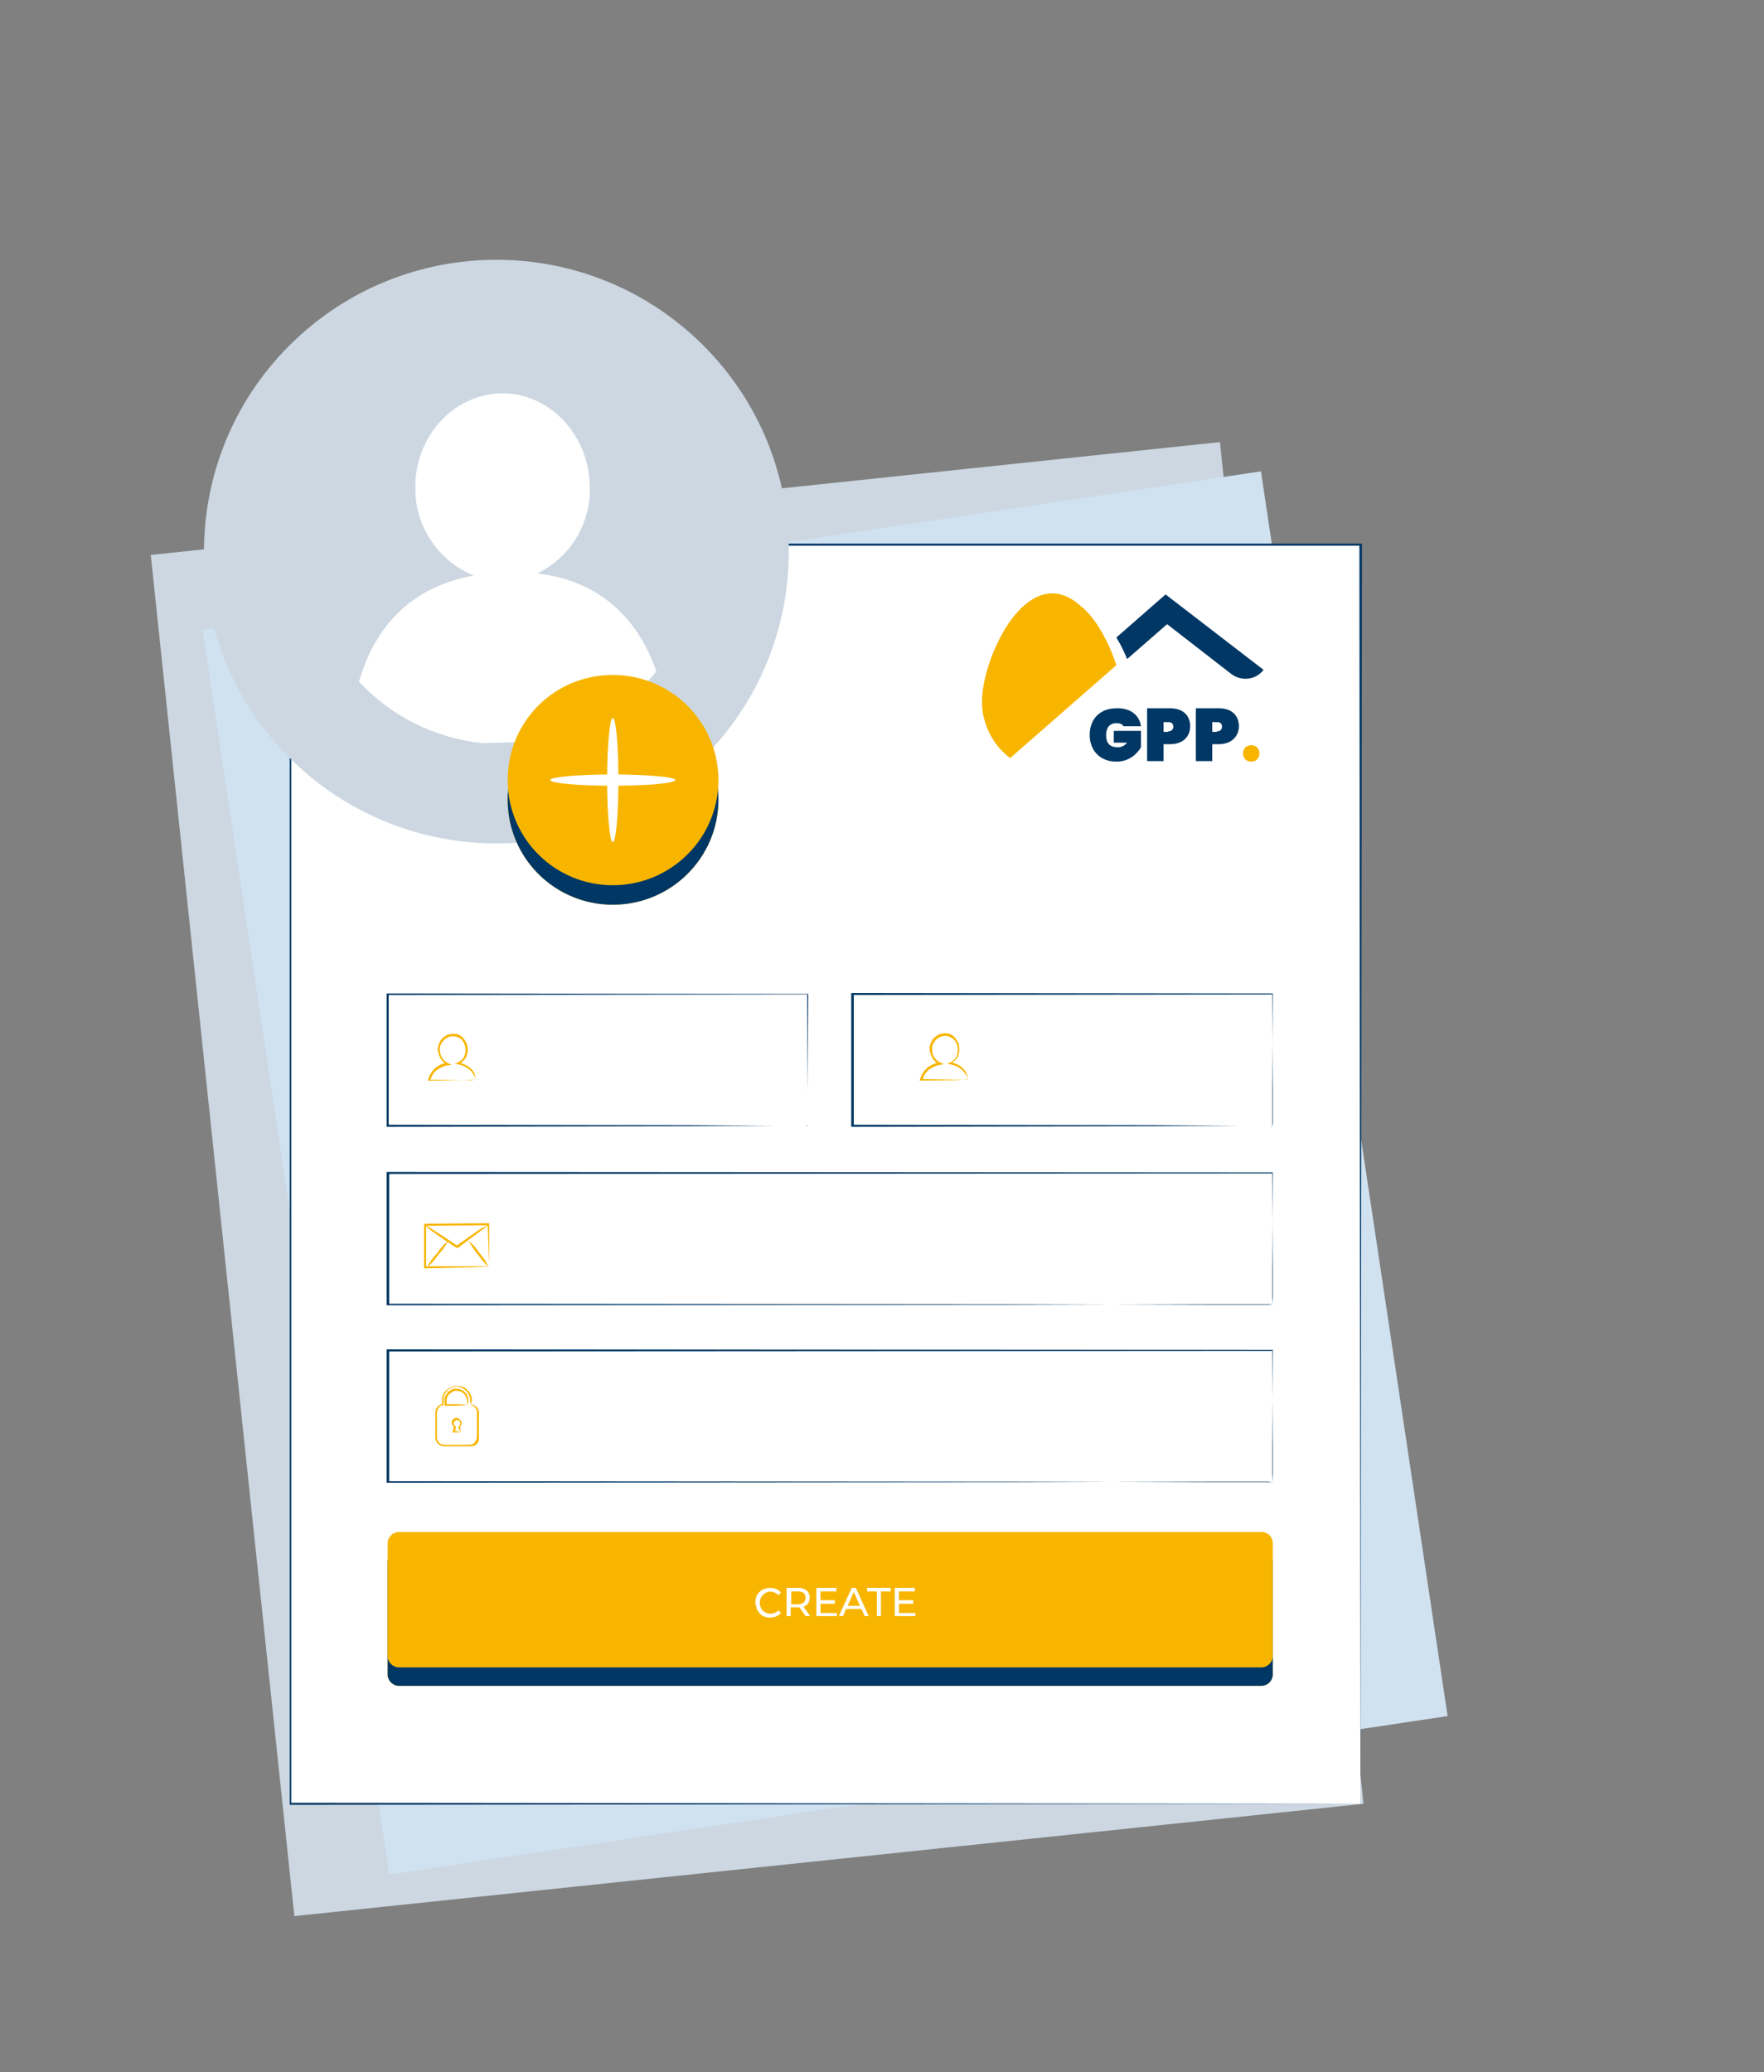
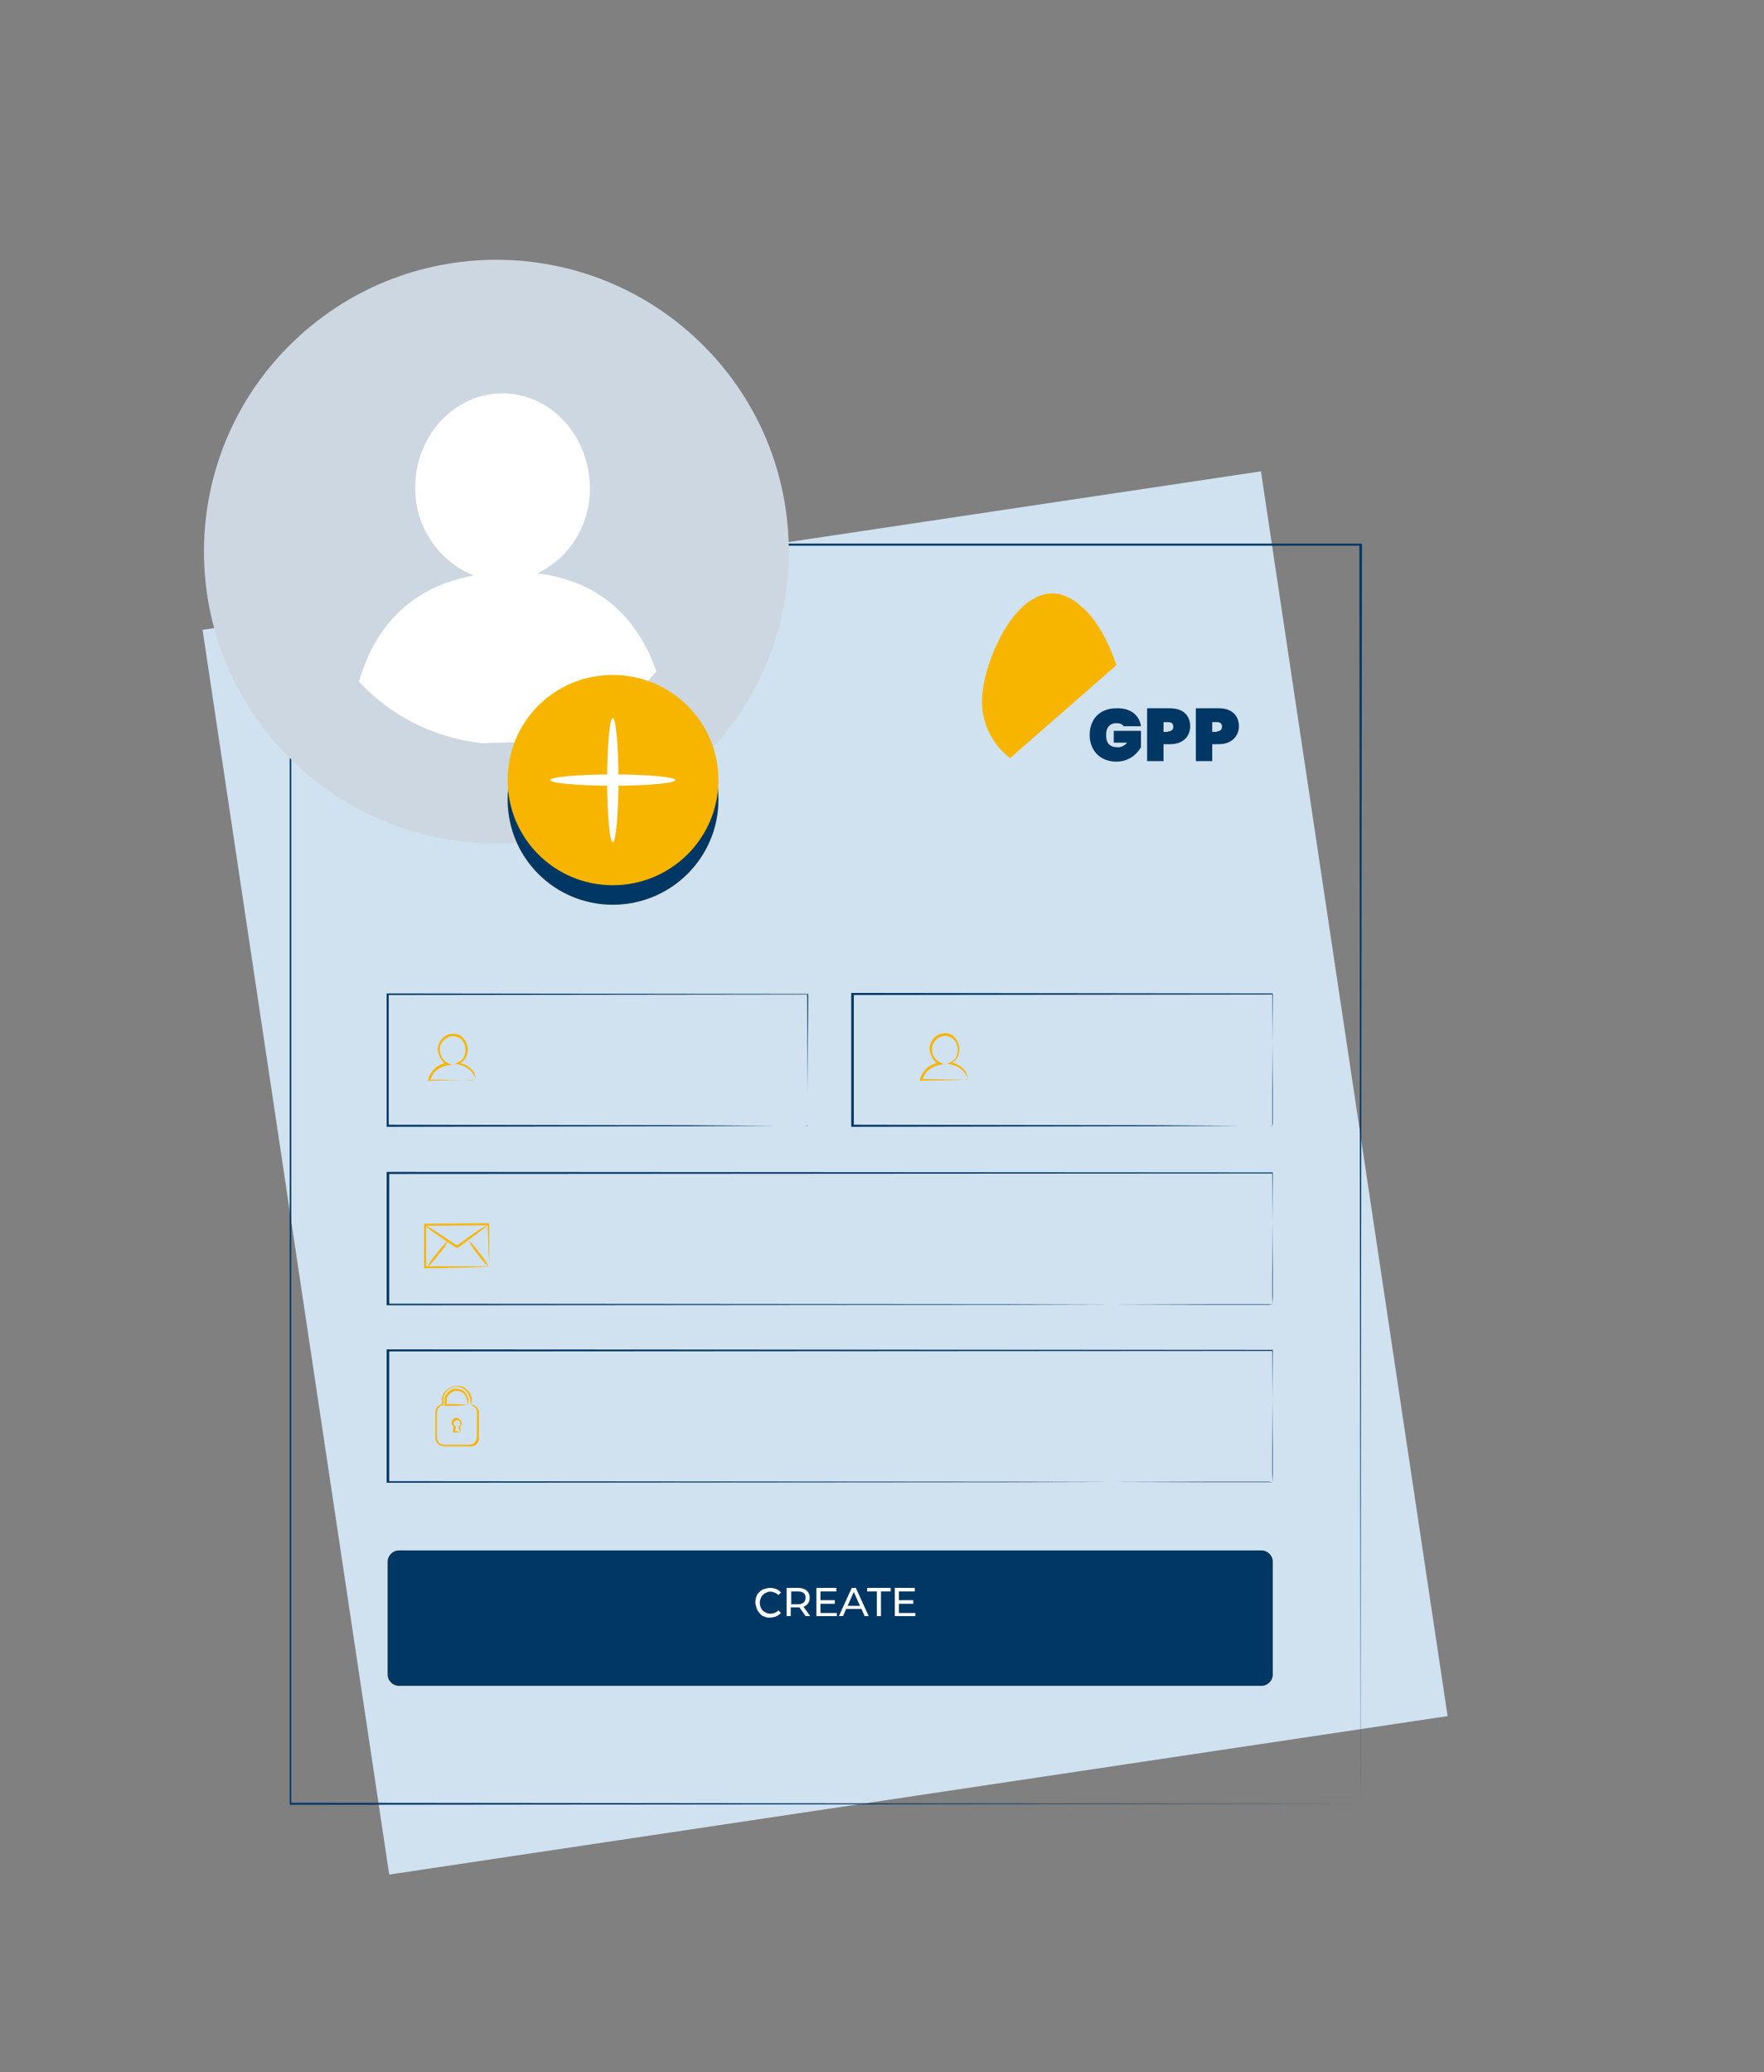
<svg xmlns="http://www.w3.org/2000/svg" version="1.1" id="Capa_1" x="0px" y="0px" viewBox="0 0 344 404" style="enable-background:new 0 0 344 404;" xml:space="preserve">
  <rect x="0" y="0" width="344" height="404" fill="#808080" stroke="none" />
  <style type="text/css">
	.st0{fill:#CCD7E1;}
	.st1{fill:#D0E1F0;}
	.st2{fill:#FFFFFF;}
	.st3{fill:#003764;}
	.st4{fill:#F8B500;}
</style>
-   <path class="st0" d="M237.9,86.2L29.4,108.2l28,265.4l208.5-21.9L237.9,86.2z" />
  <path class="st1" d="M245.9,91.9L39.5,122.8l36.4,242.7l206.4-30.9L245.9,91.9L245.9,91.9z" />
-   <path class="st2" d="M265.3,106.2H56.6v245.5h208.7V106.2z" />
  <path class="st3" d="M265.3,351.7l-0.2-245.5l0.2,0.2H56.6l0.2-0.2v245.5l-0.2-0.2L265.3,351.7l-208.6,0.2h-0.2v-0.2V106.2V106h0.2  h208.7h0.2v0.2L265.3,351.7L265.3,351.7z M157.5,219.6v-0.5v-1.3v-5.1l-0.1-18.9l0.1,0.1l-81.9,0.1l0.2-0.2v25.7l-0.2-0.2l58.5,0.1  l17.1,0.1h4.6h1.2L157.5,219.6l-0.3-0.1h-1.2h-4.6l-17.1,0.1l-58.7,0.1h-0.2v-26h0.2l81.9,0.1h0.1v0.1l-0.1,19v5v1.3  C157.6,219.5,157.5,219.6,157.5,219.6L157.5,219.6z M248.2,254.4v-1.7v-4.9l-0.1-19.1l0.1,0.1l-172.5,0.1l0.2-0.2v25.7l-0.2-0.2  l122.8,0.1l36.5,0.1h9.9h2.6L248.2,254.4l-0.8-0.1h-2.5H235l-36.5,0.1l-122.9,0.1h-0.2v-26h0.2l172.5,0.1h0.1v0.1l-0.1,19.1v4.9  L248.2,254.4L248.2,254.4z M248.2,289v-1.7v-4.9l-0.1-19.1l0.1,0.1l-172.5,0.1l0.2-0.2V289l-0.2-0.2l122.8,0.1l36.5,0.1h9.9h2.6  L248.2,289l-0.8-0.1h-2.5H235l-36.5,0.1l-122.9,0.1h-0.2v-26h0.2l172.5,0.1h0.1v0.1l-0.1,19.1v4.9L248.2,289L248.2,289z   M248.2,219.6v-0.5v-1.3v-5.1l-0.1-18.9l0.1,0.1l-81.9,0.1l0.2-0.2v25.7l-0.2-0.2l58.5,0.1l17.1,0.1h4.6h1.2L248.2,219.6l-0.3-0.1  h-1.2H242l-17.1,0.1l-58.7,0.1h-0.2v-0.2v-25.7v-0.2h0.2l81.9,0.1h0.1v0.1l-0.1,19v5v1.3C248.2,219.4,248.2,219.6,248.2,219.6  L248.2,219.6z" />
  <g>
    <g>
      <path class="st4" d="M92.8,210.5c-0.2,0-0.4,0-0.6,0l-1.8,0.1l-6.7,0.1h-0.3l0.1-0.2c0.2-0.8,0.7-1.6,1.3-2.2    c0.7-0.6,1.6-1,2.5-1.1l0,0.4c-0.5-0.2-1-0.6-1.3-1.1c-0.3-0.5-0.5-1-0.6-1.6c-0.1-0.6,0.1-1.3,0.4-1.8c0.3-0.6,0.8-1,1.4-1.3    c0.5-0.2,1.2-0.3,1.7-0.2c0.6,0.1,1.1,0.4,1.5,0.9c0.7,0.8,1,1.9,0.7,3c-0.1,0.4-0.3,0.9-0.6,1.2c-0.3,0.3-0.7,0.6-1.1,0.8v-0.3    c0.7,0.1,1.4,0.4,2,0.8c0.4,0.3,0.8,0.7,1.1,1.2C92.6,209.6,92.7,210,92.8,210.5l-0.1-0.3c-0.1-0.3-0.3-0.6-0.5-0.9    c-0.3-0.5-0.8-0.9-1.3-1.2c-0.5-0.3-1.1-0.5-1.7-0.6l-0.5-0.1l0.5-0.2c0.4-0.2,0.7-0.4,1-0.7c0.3-0.3,0.4-0.7,0.5-1.1    c0.2-0.9,0-1.9-0.6-2.6c-0.3-0.4-0.8-0.6-1.3-0.7c-0.5-0.1-1-0.1-1.5,0.2c-0.5,0.2-0.9,0.6-1.2,1.1c-0.3,0.5-0.4,1-0.3,1.6    c0.1,1,0.7,1.9,1.6,2.3l0.7,0.3l-0.7,0.1c-0.8,0.1-1.6,0.5-2.3,1c-0.6,0.5-1,1.2-1.2,2l-0.2-0.2l6.6,0.1h1.9    C92.3,210.4,92.6,210.5,92.8,210.5L92.8,210.5z M188.8,210.5c-0.2,0-0.4,0-0.6,0l-1.9,0.1l-6.7,0.1h-0.3l0.1-0.2    c0.2-0.8,0.7-1.6,1.3-2.2c0.7-0.6,1.6-1,2.5-1.2l0,0.4c-0.5-0.2-1-0.6-1.3-1.1s-0.5-1-0.6-1.6c-0.1-0.6,0.1-1.3,0.4-1.8    c0.3-0.6,0.8-1,1.4-1.3c0.5-0.2,1.2-0.3,1.7-0.2c0.6,0.1,1.1,0.4,1.5,0.9c0.3,0.4,0.6,0.9,0.7,1.4s0.1,1.1,0,1.6    c-0.1,0.4-0.3,0.9-0.6,1.2c-0.3,0.3-0.7,0.6-1.1,0.8v-0.3c0.7,0.1,1.4,0.4,2,0.8c0.4,0.3,0.8,0.7,1.1,1.2    C188.6,209.6,188.7,210,188.8,210.5l-0.1-0.3c-0.1-0.3-0.3-0.6-0.5-0.9c-0.3-0.5-0.8-0.9-1.3-1.2c-0.5-0.3-1.1-0.5-1.7-0.6    l-0.5-0.1l0.5-0.2c0.4-0.2,0.7-0.4,1-0.7c0.3-0.3,0.4-0.7,0.5-1.1c0.1-0.5,0.1-0.9,0-1.4c-0.1-0.5-0.3-0.9-0.6-1.2    c-0.3-0.4-0.8-0.6-1.3-0.8c-0.5-0.1-1,0-1.5,0.2c-0.5,0.2-0.9,0.6-1.2,1.1c-0.3,0.5-0.4,1-0.3,1.6c0,0.5,0.2,1,0.5,1.4    c0.3,0.4,0.7,0.7,1.1,0.9l0.7,0.3l-0.7,0.1c-0.8,0.1-1.6,0.5-2.3,1c-0.6,0.5-1,1.2-1.2,2l-0.2-0.2l6.6,0.1h1.9    C188.3,210.4,188.6,210.4,188.8,210.5L188.8,210.5z M91.2,273.9c0-0.2-0.1-0.3-0.1-0.5c0-0.4-0.1-0.9-0.3-1.2    c-0.3-0.6-0.9-0.9-1.5-1c-0.4-0.1-0.8,0-1.1,0.2c-0.3,0.2-0.6,0.4-0.8,0.7c-0.2,0.3-0.3,0.6-0.3,0.9v1l-0.2-0.2    C88.4,273.7,89.8,273.8,91.2,273.9c-1.4,0.2-2.8,0.2-4.3,0.2h-0.2v-0.2v-1c0-0.4,0.1-0.8,0.4-1.1c0.5-0.8,1.4-1.2,2.3-1    c0.4,0.1,0.7,0.2,1,0.4c0.3,0.2,0.5,0.5,0.7,0.8c0.2,0.4,0.3,0.9,0.2,1.4C91.3,273.8,91.2,274,91.2,273.9L91.2,273.9z M89.8,279.2    c-0.2-0.3-0.3-0.6-0.4-0.9v-0.1l0.1-0.1c0.3-0.2,0.3-0.6,0.2-0.9c0-0.1-0.1-0.2-0.2-0.2c-0.1-0.1-0.2-0.1-0.3-0.1    c-0.2,0-0.4,0-0.5,0.2c-0.1,0.1-0.1,0.1-0.2,0.2c0,0.1,0,0.2,0,0.3c0,0.1,0,0.2,0.1,0.3c0.1,0.1,0.1,0.1,0.2,0.2l0.1,0.1l0,0.1    l-0.2,1l-0.2-0.2C88.9,279,89.4,279.1,89.8,279.2c-0.4,0.1-0.9,0.1-1.3,0.1h-0.2v-0.2l0.2-1l0.1,0.2c-0.1-0.1-0.2-0.2-0.3-0.3    c-0.1-0.1-0.1-0.3-0.2-0.4c0-0.1,0-0.3,0-0.4s0.1-0.3,0.2-0.4c0.2-0.3,0.6-0.4,0.9-0.3c0.2,0,0.3,0.1,0.4,0.2    c0.1,0.1,0.2,0.2,0.3,0.3c0.1,0.2,0.2,0.5,0.1,0.7c-0.1,0.2-0.2,0.5-0.4,0.6l0.1-0.2C89.8,278.5,89.8,278.8,89.8,279.2L89.8,279.2    z" />
    </g>
    <g>
      <path class="st4" d="M91.8,273.9c0.1,0,0.2,0,0.4,0c0.3,0.1,0.6,0.3,0.8,0.5c0.2,0.2,0.3,0.5,0.4,0.8v0.9v2.1v1.2    c0,0.5,0,0.9,0,1.4c-0.1,0.3-0.2,0.5-0.4,0.7c-0.2,0.2-0.4,0.4-0.6,0.4c-0.3,0.1-0.5,0.1-0.8,0.1h-0.8h-3.2h-0.9    c-0.5,0-1-0.2-1.3-0.5c-0.2-0.2-0.3-0.4-0.4-0.6c-0.1-0.2-0.1-0.5-0.1-0.7v-3.6v-0.9c0-0.3,0-0.6,0.1-0.9c0.2-0.6,0.8-1,1.4-1.1    l-0.2,0.2v-1.1c0-0.4,0.1-0.7,0.3-1.1c0.4-0.6,1-1.1,1.7-1.3c0.5-0.2,1.1-0.2,1.7-0.1s1.1,0.5,1.4,0.9c0.5,0.5,0.8,1.3,0.7,2    C91.9,273.4,91.9,273.7,91.8,273.9c0-0.2-0.1-0.5-0.1-0.8c0-0.7-0.3-1.4-0.8-1.9c-0.3-0.3-0.6-0.5-1-0.7c-0.4-0.1-0.8-0.2-1.2-0.1    c-0.4,0.1-0.8,0.2-1.1,0.4c-0.3,0.2-0.6,0.6-0.8,0.9c-0.2,0.3-0.3,0.6-0.3,1v1.1v0.2h-0.2c-0.2,0-0.5,0.1-0.6,0.3    c-0.2,0.2-0.3,0.4-0.4,0.6c-0.1,0.3-0.1,0.5-0.1,0.8v0.9v3.6c0,0.5,0.2,1,0.7,1.3c0.2,0.1,0.5,0.2,0.7,0.2h4.1c0.5,0,1,0,1.4-0.1    c0.2-0.1,0.4-0.2,0.5-0.4s0.2-0.3,0.3-0.5c0.1-0.4,0.1-0.9,0.1-1.3v-1.2v-2.1v-0.9c0-0.2-0.1-0.4-0.2-0.6    C92.6,274.3,92.2,274.1,91.8,273.9L91.8,273.9z M95.4,247c0-0.2,0-0.4,0-0.6l-0.1-1.7l-0.2-6l0.2,0.2L82.9,239l0.2-0.2v1.1v1.1    v2.1v4l-0.2-0.2h8.8h2.6C94.6,246.9,95,246.9,95.4,247c-0.4,0-0.7,0-1,0l-2.5,0.1l-9,0.2h-0.2v-0.2l0-4v-2.1v-1.1v-1.1l0.2-0.2    l12.3-0.1h0.2v0.2v6.1v1.6C95.4,246.6,95.4,246.8,95.4,247L95.4,247z" />
    </g>
    <g>
      <path class="st4" d="M95.3,238.7c-0.5,0.5-1.1,1-1.7,1.4l-4.3,3.2H89l-0.1-0.1l-0.2-0.1l-0.3-0.2l-0.6-0.4l-1.2-0.8l-2-1.4    c-0.6-0.4-1.2-0.9-1.7-1.4c0.7,0.3,1.3,0.7,1.9,1.1l2,1.3l1.2,0.8l0.6,0.4l0.3,0.2l0.2,0.1l0.1,0.1h0H89l4.4-3.1    C94,239.5,94.6,239.1,95.3,238.7L95.3,238.7z" />
    </g>
    <g>
      <path class="st4" d="M83.3,247.1c0.5-1,1.1-1.9,1.9-2.7c0.6-0.9,1.4-1.8,2.2-2.5c-0.5,1-1.1,1.9-1.9,2.7    C84.8,245.6,84.1,246.4,83.3,247.1L83.3,247.1z M91.4,241.9c0.8,0.7,1.5,1.5,2.1,2.4c0.7,0.8,1.3,1.7,1.8,2.7    c-0.8-0.7-1.5-1.5-2.1-2.4C92.5,243.8,91.9,242.9,91.4,241.9L91.4,241.9z" />
    </g>
    <g>
      <g id="B">
        <path class="st4" d="M246,302.3H77.8c-1.2,0-2.2,1-2.2,2.2v22c0,1.2,1,2.2,2.2,2.2H246c1.2,0,2.2-1,2.2-2.2v-22     C248.2,303.3,247.2,302.3,246,302.3z" />
      </g>
    </g>
  </g>
  <g>
    <path id="B_1_" class="st3" d="M246,302.3H77.8c-1.2,0-2.2,1-2.2,2.2v22c0,1.2,1,2.2,2.2,2.2H246c1.2,0,2.2-1,2.2-2.2v-22   C248.2,303.3,247.2,302.3,246,302.3z" />
  </g>
  <g>
    <g id="B_2_">
-       <path class="st4" d="M246,298.7H77.8c-1.2,0-2.2,1-2.2,2.2v22c0,1.2,1,2.2,2.2,2.2H246c1.2,0,2.2-1,2.2-2.2v-22    C248.2,299.6,247.2,298.7,246,298.7z" />
-     </g>
+       </g>
  </g>
  <path class="st2" d="M147.3,312.4c0-0.4,0.1-0.8,0.2-1.1c0.1-0.4,0.4-0.7,0.6-0.9c0.3-0.3,0.6-0.5,1-0.6s0.7-0.2,1.1-0.2  c0.4,0,0.8,0.1,1.1,0.2c0.4,0.1,0.7,0.4,1,0.7l-0.5,0.5c-0.3-0.3-0.7-0.5-1.1-0.6c-0.4-0.1-0.9-0.1-1.2,0.1  c-1.1,0.4-1.6,1.7-1.2,2.8c0.1,0.1,0.1,0.3,0.2,0.4c0.2,0.4,0.6,0.6,1,0.8c0.8,0.3,1.7,0.1,2.3-0.5l0.5,0.5c-0.3,0.3-0.6,0.5-1,0.7  c-0.4,0.1-0.8,0.2-1.1,0.2c-0.4,0-0.8,0-1.1-0.2c-0.4-0.1-0.7-0.3-0.9-0.6c-0.3-0.3-0.5-0.6-0.6-0.9  C147.4,313.1,147.3,312.7,147.3,312.4L147.3,312.4z M157.1,315.1l-1.2-1.7h-0.3h-1.4v1.7h-0.8v-5.5h2.2c1.4,0,2.3,0.7,2.3,1.9  c0,0.4-0.1,0.8-0.3,1.1c-0.2,0.3-0.5,0.5-0.9,0.7l1.3,1.8L157.1,315.1L157.1,315.1z M157.1,311.5c0-0.8-0.5-1.2-1.5-1.2h-1.3v2.5  h1.3C156.6,312.8,157.1,312.3,157.1,311.5L157.1,311.5z M163.2,314.4v0.7h-4v-5.5h3.9v0.7H160v1.7h2.8v0.7H160v1.8H163.2z   M168,313.7H165l-0.6,1.4h-0.8l2.5-5.5h0.8l2.5,5.5h-0.8L168,313.7L168,313.7z M167.7,313.1l-1.2-2.7l-1.2,2.7H167.7z M171,310.3  h-1.9v-0.7h4.6v0.7h-1.9v4.8H171L171,310.3L171,310.3z M178.5,314.4v0.7h-4v-5.5h3.9v0.7h-3.1v1.7h2.8v0.7h-2.8v1.8H178.5z" />
  <path class="st0" d="M137.1,147.8c22.3-22.2,22.3-58.3,0-80.5s-58.3-22.2-80.6,0s-22.3,58.3,0,80.5S114.9,170,137.1,147.8z" />
  <path class="st2" d="M104.8,111.8c3.2-1.6,5.9-4,7.7-7.1c1.8-3.1,2.7-6.6,2.5-10.2c-0.3-10.1-8.2-18.1-17.5-17.8  C88.2,77,80.7,85.4,81,95.5c0,3.6,1.1,7.1,3.2,10.1c2,3,4.9,5.3,8.2,6.6c-14.3,2.6-20,12.4-22.4,20.7c6.3,6.8,14.8,11,24,12  l10.5-0.3c9.2-1.5,17.6-6.4,23.5-13.7C125.2,122.8,118.9,113.5,104.8,111.8z" />
  <g>
    <g id="C">
      <path class="st4" d="M119.5,176.4c11.4,0,20.6-9.2,20.6-20.5s-9.2-20.5-20.6-20.5S99,144.5,99,155.9S108.2,176.4,119.5,176.4z" />
    </g>
  </g>
  <g>
    <path id="C_1_" class="st3" d="M119.5,176.4c11.4,0,20.6-9.2,20.6-20.5s-9.2-20.5-20.6-20.5S99,144.5,99,155.9   S108.2,176.4,119.5,176.4z" />
  </g>
  <g>
    <path class="st4" d="M119.5,172.6c11.4,0,20.6-9.2,20.6-20.5s-9.2-20.5-20.6-20.5S99,140.7,99,152.1S108.2,172.6,119.5,172.6z" />
  </g>
  <g>
    <path class="st2" d="M119.5,164.2c-0.6,0-1.1-5.4-1.1-12.1s0.5-12.1,1.1-12.1s1.1,5.4,1.1,12.1S120.1,164.2,119.5,164.2z" />
    <path class="st2" d="M131.7,152.1c0,0.6-5.4,1.1-12.2,1.1s-12.2-0.5-12.2-1.1s5.4-1.1,12.2-1.1S131.7,151.5,131.7,152.1z" />
  </g>
  <g>
    <g>
      <path class="st4" d="M217.7,129.7c-1.1-3.4-2.8-6.9-4.9-9.5c-0.4-0.5-0.8-0.9-1.2-1.3c-0.2-0.2-0.4-0.4-0.6-0.5    c-0.4-0.4-0.9-0.8-1.3-1.1c-1.4-1-2.9-1.6-4.5-1.6c-4.3,0-8.1,4.3-10.6,9.5c-1.9,3.9-3.1,8.3-3.1,11.6c0,1.1,0.1,2.2,0.4,3.3    c0.8,3.1,2.6,5.9,5.1,7.7L217.7,129.7z" />
    </g>
  </g>
-   <path class="st3" d="M227.3,115.9l-9.6,8.4c0.8,1.3,1.5,2.7,2.1,4.2l7.8-6.8l12.5,9.7c2,1.5,4.8,1.2,6.3-0.8l0,0L227.3,115.9z" />
  <path class="st3" d="M222.5,141.6h-3.4c-0.2-0.4-0.7-0.6-1.4-0.6c-1.3,0-2,0.9-2,2.3c0,1.6,0.7,2.4,2.3,2.4c0.7,0,1.3-0.3,1.8-0.9  h-2.6v-2.3h5.3v3.2c-0.7,1.2-2.2,2.8-4.8,2.8c-3.2,0-5.2-2.2-5.2-5.2c0-3.1,2-5.2,5.2-5.2C220.4,138,222.2,139.4,222.5,141.6z" />
  <path class="st3" d="M228.2,145.1h-1.3v3.3h-3.2v-10.3h4.5c2.6,0,3.9,1.5,3.9,3.5C232.1,143.5,230.8,145.1,228.2,145.1z   M227.8,142.6c0.7,0,1-0.4,1-0.9c0-0.6-0.3-0.9-1-0.9h-0.9v1.9H227.8z" />
  <path class="st3" d="M237.7,145.1h-1.3v3.3h-3.2v-10.3h4.5c2.6,0,3.9,1.5,3.9,3.5C241.6,143.5,240.2,145.1,237.7,145.1z   M237.3,142.6c0.7,0,1-0.4,1-0.9c0-0.6-0.3-0.9-1-0.9h-0.9v1.9H237.3z" />
  <g>
-     <path class="st4" d="M244,148.5c-1,0-1.6-0.7-1.6-1.6c0-0.9,0.6-1.6,1.6-1.6c1,0,1.6,0.7,1.6,1.6C245.6,147.8,245,148.5,244,148.5z   " />
-   </g>
+     </g>
</svg>